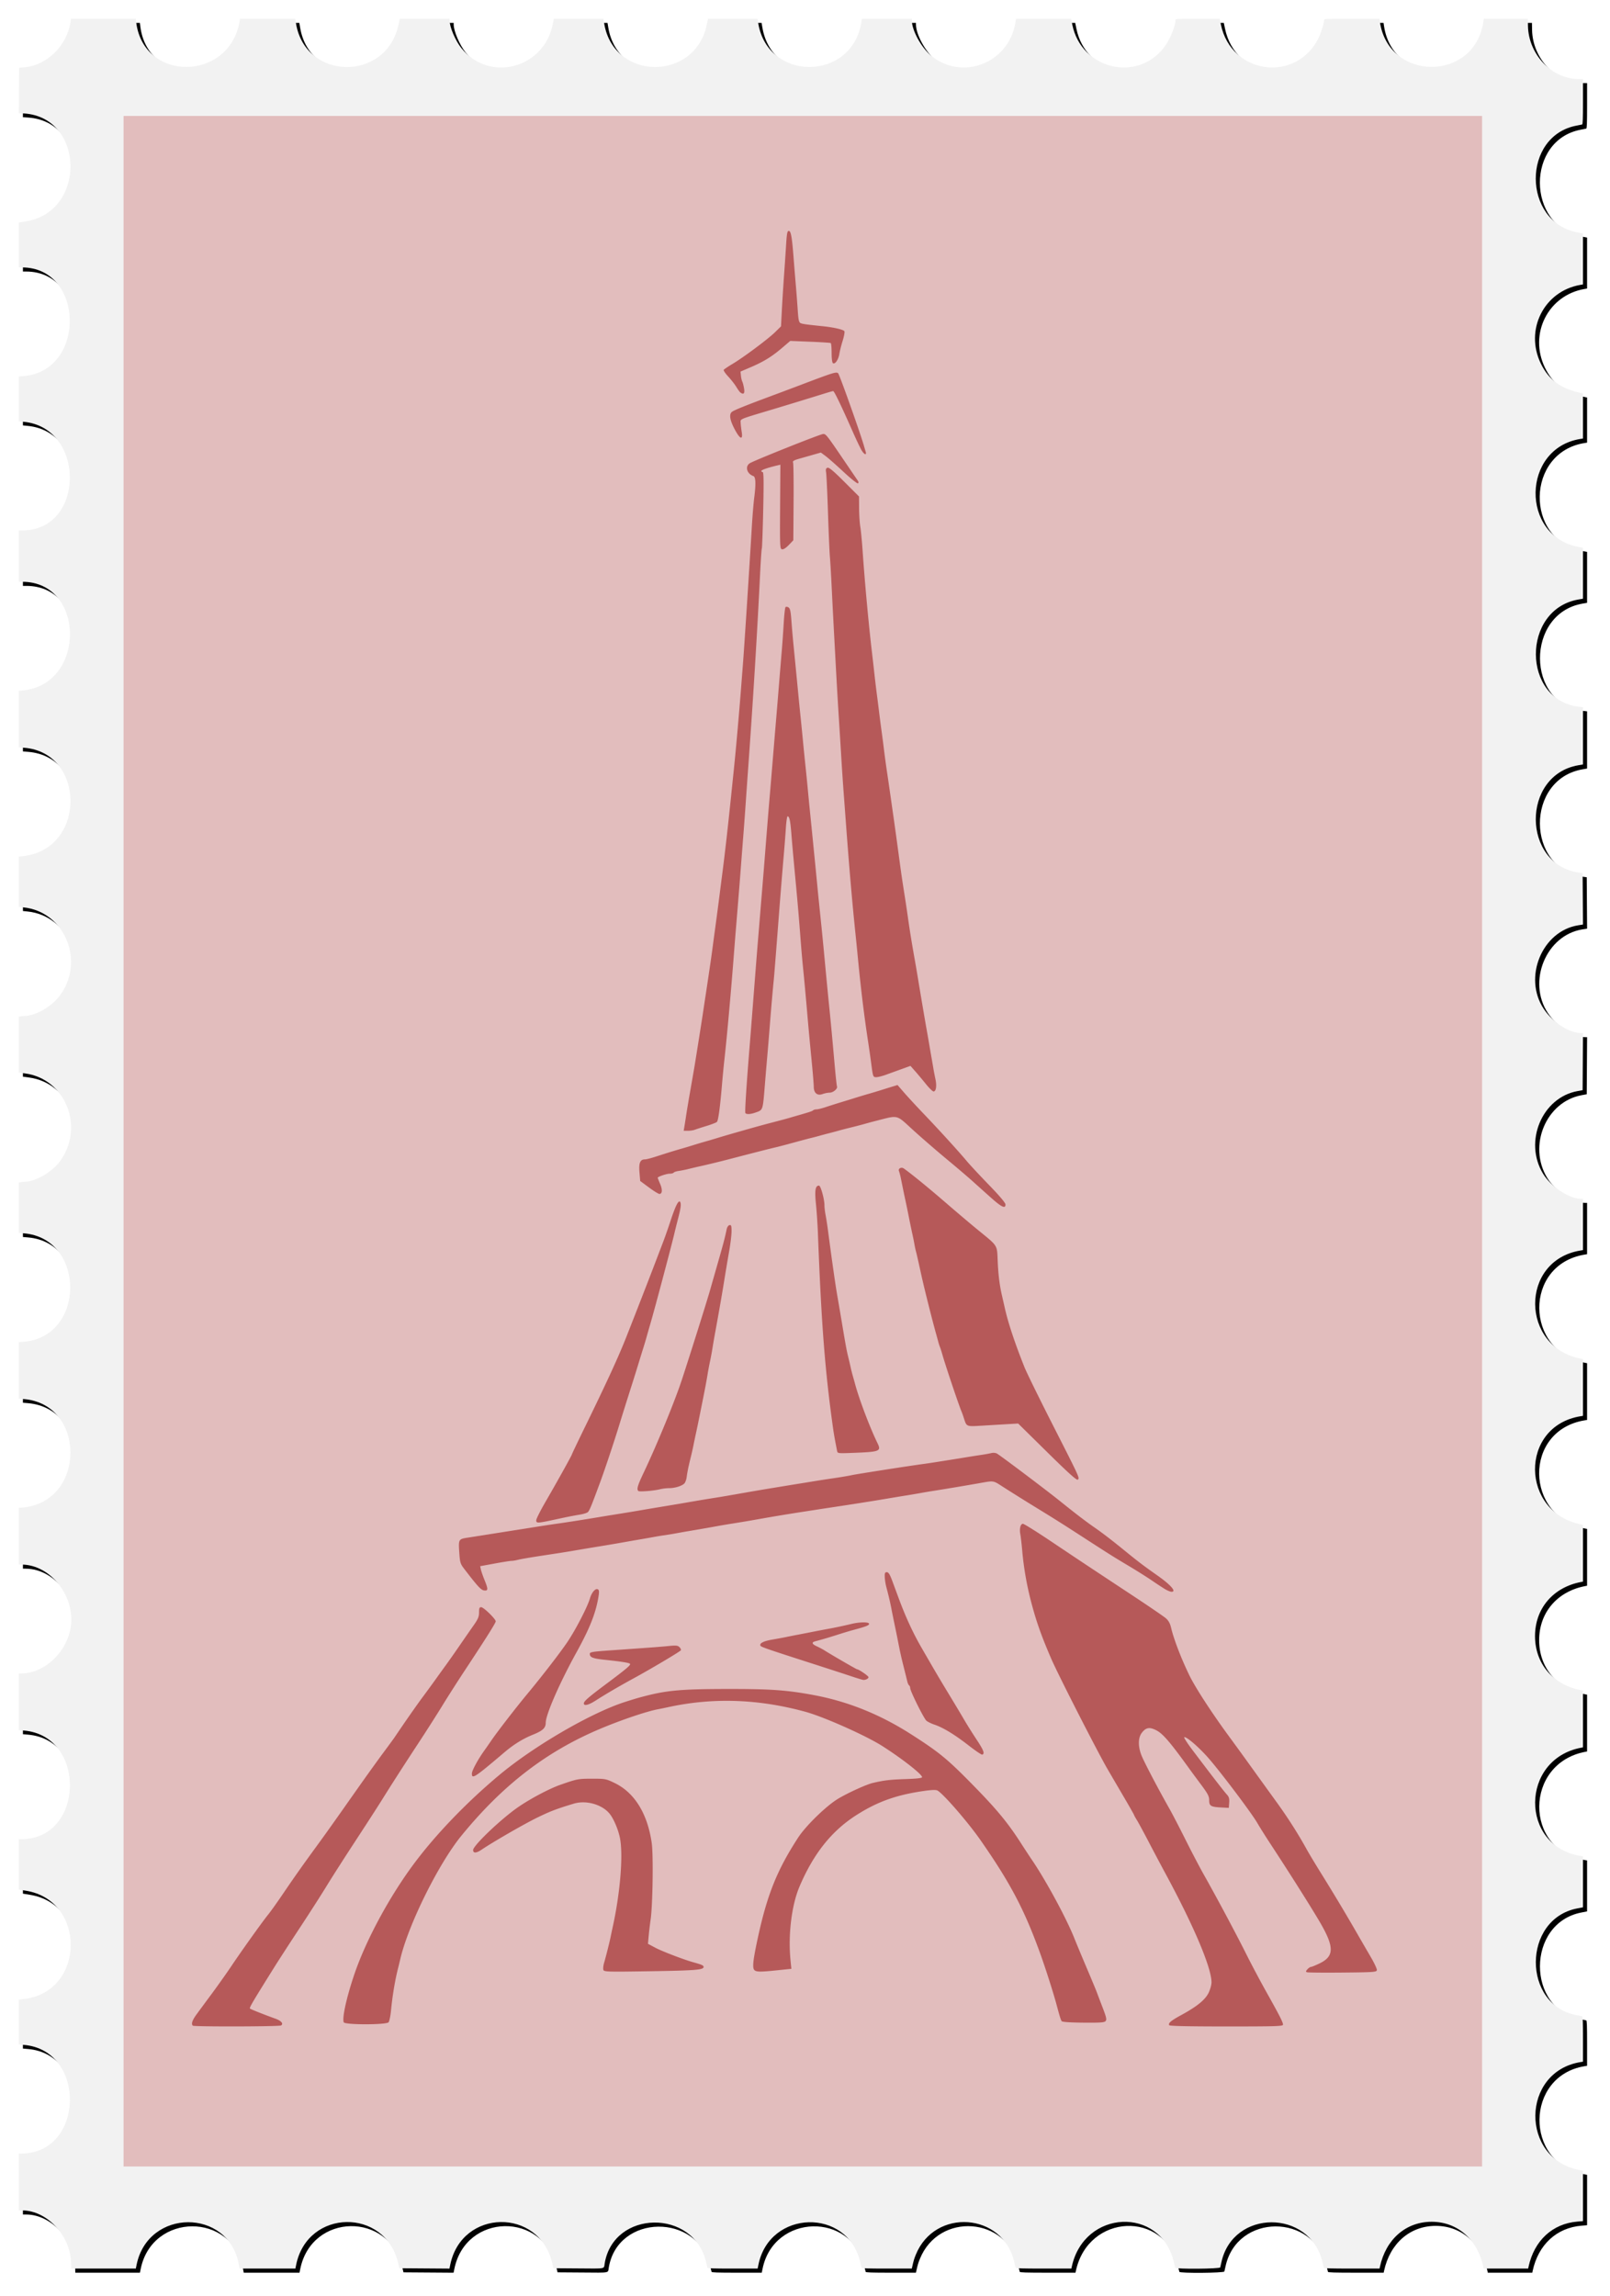
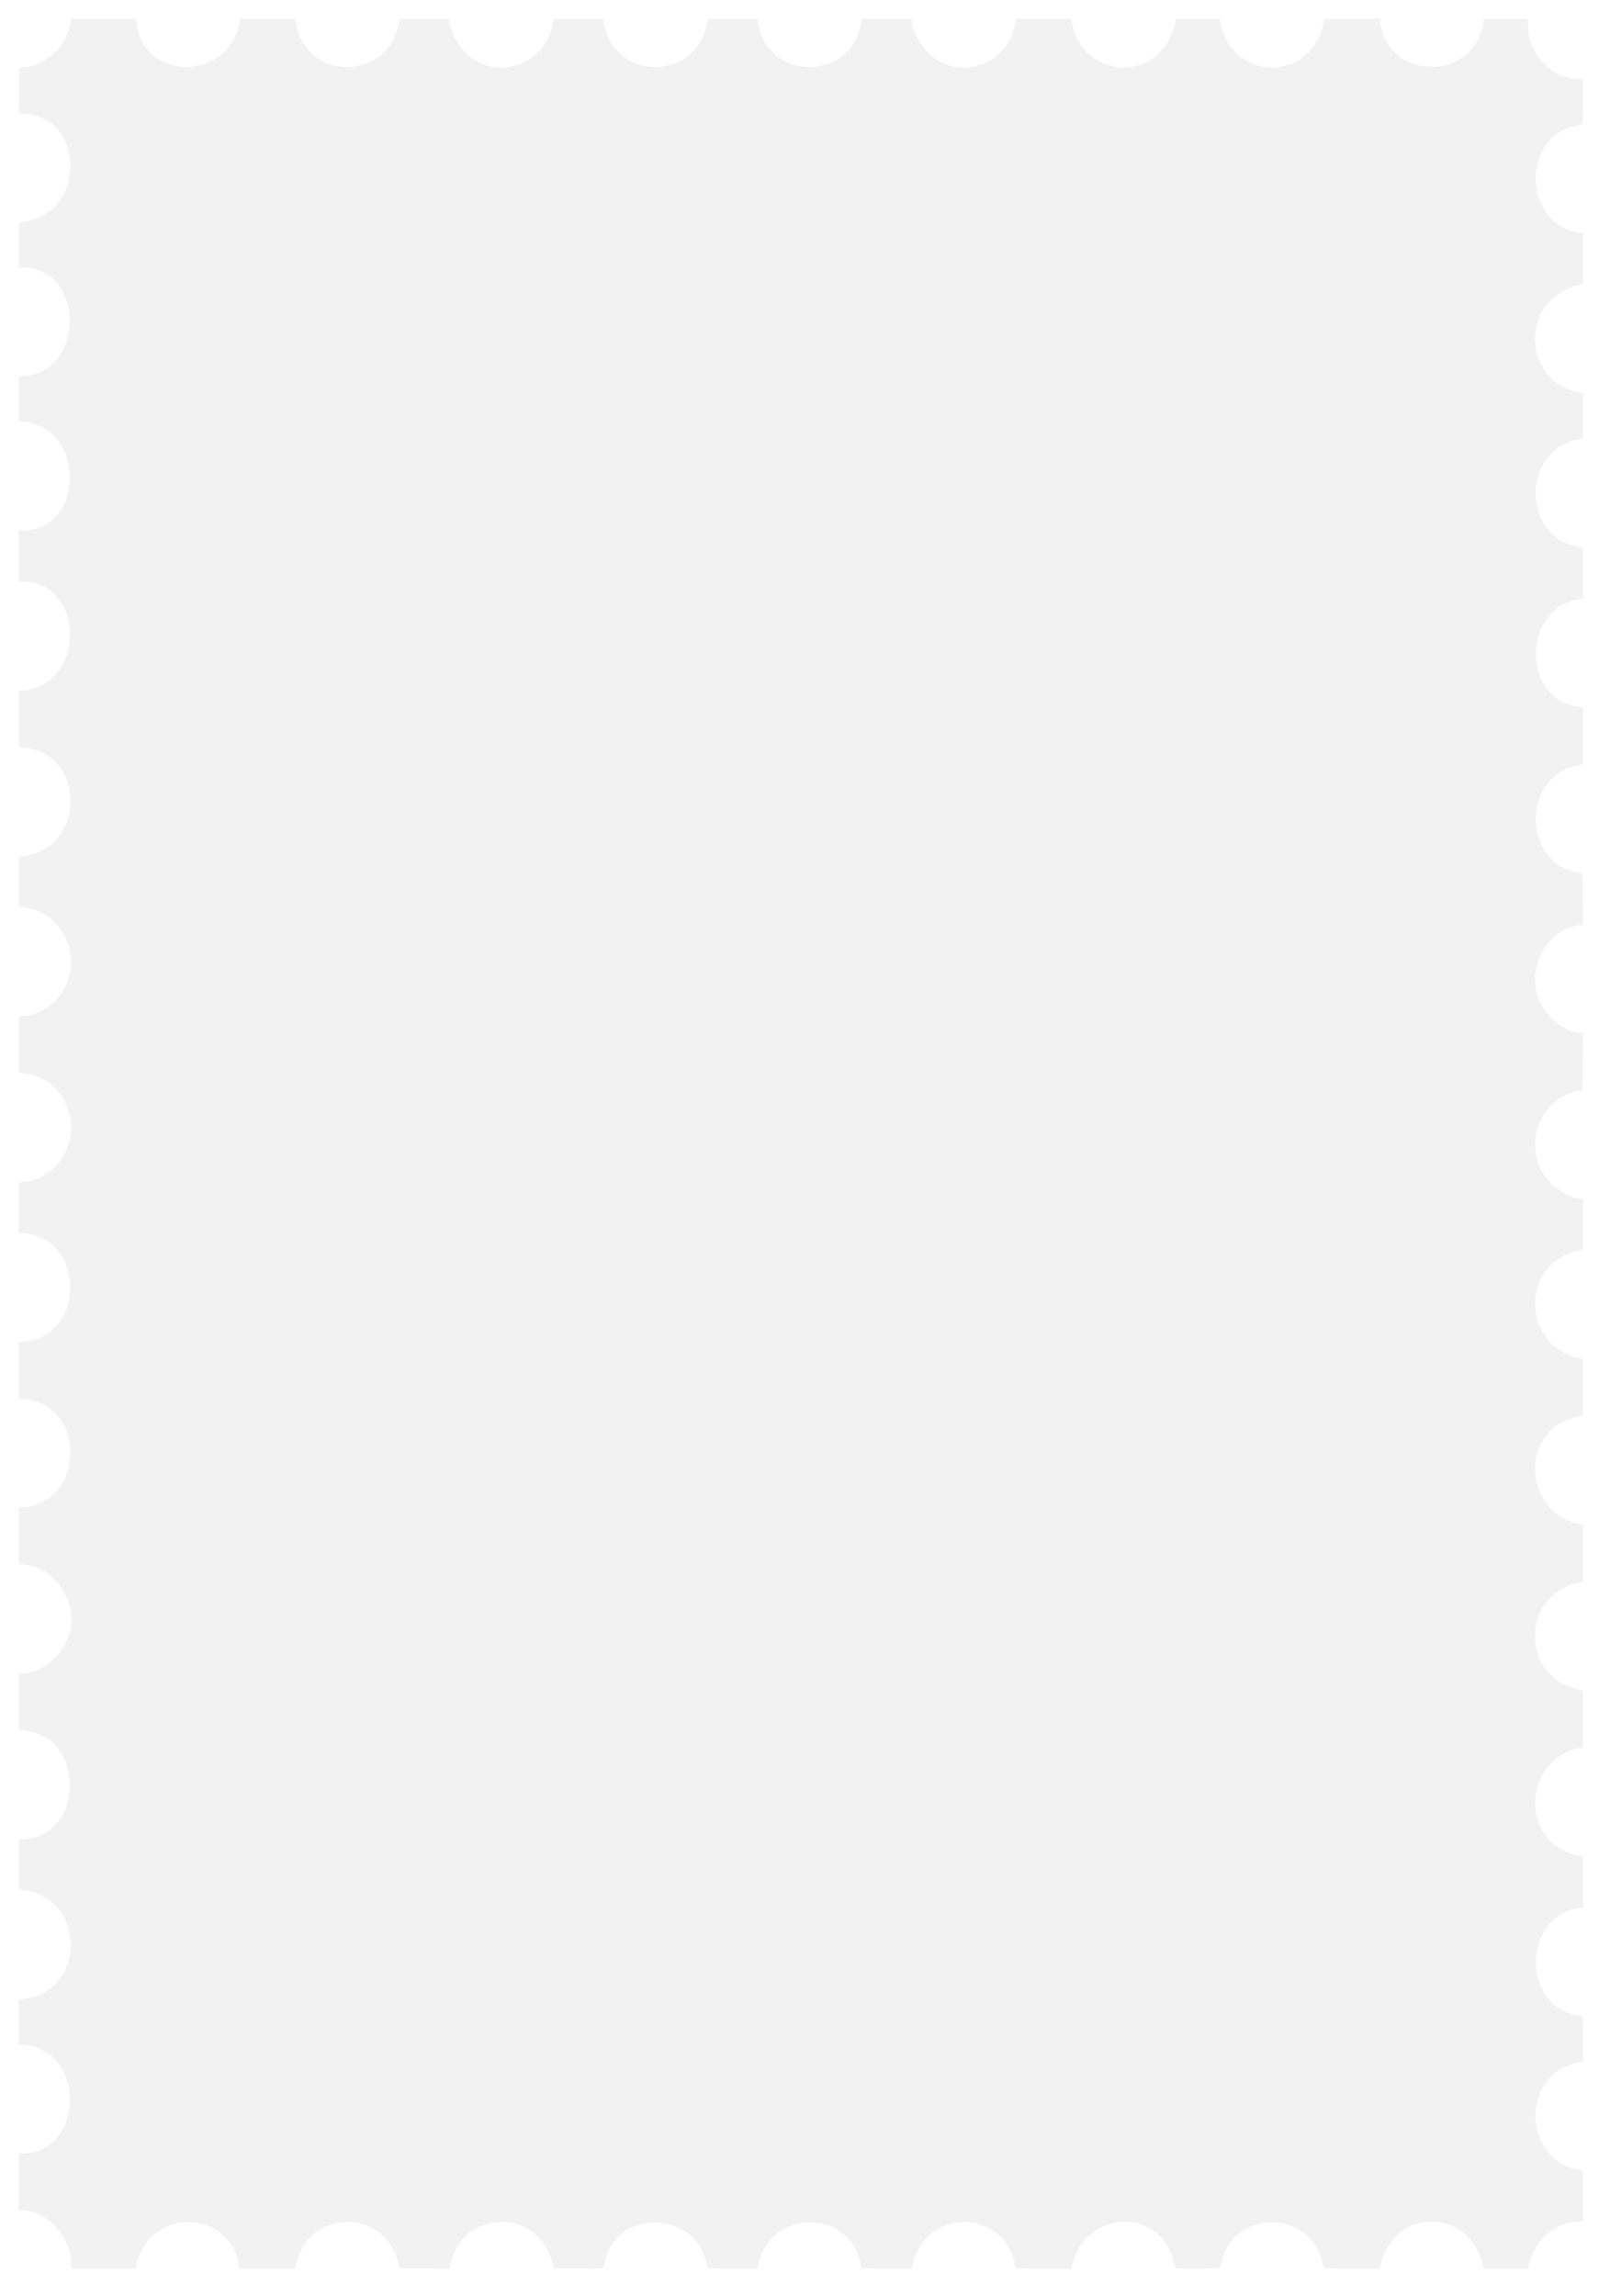
<svg xmlns="http://www.w3.org/2000/svg" height="3352" viewBox="0 0 2350.875 3352.047" width="2350.9">
  <defs>
    <filter id="a" height="1.02" width="1.029" y="-.01" x="-.015" color-interpolation-filters="sRGB">
      <feGaussianBlur stdDeviation="13.923" />
    </filter>
  </defs>
-   <path d="M109.72 3309.7c-.99-39.592-35.333-76.244-71.442-76.244h-4.84v-83h3.542c92.315 0 95.887-150.89 3.756-158.68l-7.298-.617v-65.346l8.83-1.176c88.424-11.773 89.724-143.65 1.558-157.99l-10.385-1.69v-73.5h3.543c92.358 0 95.93-150.88 3.756-158.68l-7.299-.616v-82.706h3.543c32.139 0 63.994-28.277 71.534-63.5 9.82-45.882-27.203-95.5-71.26-95.5h-3.816v-82.724l6.75-.684c91.163-9.234 91.652-150.57.548-158.27l-7.298-.617v-82.412l7.385-.624c90.231-7.627 90.222-150.71-.01-158.34l-7.375-.623v-73.456l3.125-.625c1.719-.344 4.337-.625 5.818-.625 15.126 0 39.423-14.074 50.863-29.463 36.837-49.55 8.74-120.77-50.767-128.69l-9.039-1.204v-81.406l2.25-.603c1.238-.332 3.796-.61 5.686-.617 16.181-.064 39.8-13.527 51.767-29.507 37.492-50.063 7.612-122.91-52.954-129.09l-6.75-.69v-73.363l8.831-1.176c89.495-11.916 88.546-150.57-1.08-157.85l-7.75-.63V1014.74l6.329-.649c92.073-9.433 90.764-158.63-1.395-158.63h-4.938v-75h5.34c91.384 0 92.718-150.07 1.41-158.65l-6.75-.635v-65.42l7.25-.616c91.281-7.767 88.716-158.68-2.697-158.68h-4.553v-65.58l10.298-1.634c88.404-14.08 86.174-151.5-2.557-157.6l-7.763-.534.263-33.106.264-33.106 7.5-.625c32.939-2.745 62.33-31.558 67.525-66.194l.701-4.68h94.542l.663 5.305c10.95 87.64 135.92 86.352 151.01-1.555l.644-3.75h80.52l1.225 7.25c14.002 82.909 130.79 84.897 149.36 2.542l2.208-9.792h72.598v2.34c0 9.678 8.594 29.835 17.328 40.644 40.863 50.564 120.38 29.68 133.36-35.025l1.597-7.96h72.326l1.224 7.25c14.148 83.778 133.05 84.48 149.82.885l1.631-8.135h72.308l1.222 7.126c14.55 84.85 135.48 84.23 150.28-.77l1.107-6.356h72.794v2.312c0 14.445 13.656 39.571 27.915 51.362 45.258 37.423 112.93 11.535 123.15-47.106l1.144-6.567h80.344l1.791 8.75c13.295 64.937 94.403 84.776 134.14 32.81 8.203-10.728 16.523-30.73 16.523-39.72 0-1.75 1.602-1.84 32.275-1.84h32.275l1.72 8.351c15.163 73.667 111.24 86.001 143.27 18.392 3.251-6.865 7.463-20.917 7.463-24.904 0-1.756 1.837-1.84 40.386-1.84h40.386l.702 4.681c13.122 87.501 137.93 87.501 151.05 0l.702-4.68h64.272l.177 10.25c.722 41.71 34.737 77.65 73.573 77.735l6.75.014v33.031c0 25.576-.282 33.11-1.25 33.373-.687.188-4.175.883-7.75 1.543-80.196 14.816-79.773 140.34.526 155.91l8.468 1.642v74.41l-3.75.644c-53.208 9.139-81.66 65.77-57.75 114.95 11.576 23.808 29.363 36.816 58.75 42.963l2.75.576v65.872l-3.75.595c-85.611 13.591-87.911 141.56-2.836 157.7l6.586 1.25v74.338l-6.603 1.149c-83.37 14.518-82.649 147.04.853 156.65l5.75.662v83.536l-6.75 1.172c-83.357 14.481-82.634 144.77.87 156.79l5.38.774.261 37.513.262 37.513-6.829 1.075c-52.942 8.337-80.993 76.343-50.392 122.17 13.163 19.714 37.111 35.198 54.439 35.198h2.781l-.26 41.694-.262 41.694-7.5 1.369c-51.829 9.456-78.704 73.815-50.328 120.53 11.652 19.182 38.186 36.718 55.558 36.718h2.77v74.91l-3.75.616c-88.653 14.565-87.852 141.13 1 157.99l2.75.522v82.872l-3.75.616c-89.183 14.652-87.988 140.61 1.5 158.07l2.25.439v82.924l-2.75.521c-40.865 7.753-67.25 38.754-67.25 79.016 0 40.3 26.347 71.257 67.25 79.016l2.75.522v82.924l-2.75.522c-88.9 16.865-89.702 143.42-1 157.99l3.75.616v74.41l-8.467 1.642c-80.17 15.548-80.594 141.31-.526 155.92 3.575.652 7.062 1.34 7.75 1.528.968.265 1.25 7.789 1.25 33.328v32.986l-3.75.616c-86.557 14.22-88.16 140.47-2 157.48l5.75 1.136v73.57l-8.25.685c-36.224 3.006-62.94 27.718-71.193 65.853l-.595 2.75h-64.924l-.596-2.75c-8.678-40.097-37.999-65.588-75.443-65.588-37.472 0-66.758 25.46-75.443 65.588l-.595 2.75h-40.512c-31.573 0-40.583-.276-40.832-1.25-.176-.688-1.07-4.4-1.987-8.25-18.498-77.675-130.95-77.294-147.63.5-.648 3.025-1.394 6.287-1.658 7.25-.622 2.265-65.151 2.756-65.728.5-.176-.688-1.07-4.4-1.987-8.25-19.507-81.91-130.98-76.863-149.07 6.75l-.595 2.75h-40.512c-31.547 0-40.594-.277-40.88-1.25-.202-.688-1.084-4.4-1.959-8.25-16.419-72.24-116.12-79.512-143.92-10.5-2.37 5.882-3.108 8.376-5.107 17.25l-.619 2.75h-36.512c-28.347 0-36.594-.28-36.88-1.25-.202-.688-1.094-4.4-1.982-8.25-18.36-79.578-132.17-76.705-148.56 3.75l-1.172 5.75h-36.46c-28.306 0-36.543-.28-36.828-1.25-.202-.688-1.091-4.375-1.976-8.194-18.104-78.1-134.98-76.566-148.1 1.944-1.394 8.343 2.75 7.555-38.214 7.262l-36.578-.262-1.815-7.693c-19.11-80.998-132.04-79.136-148.85 2.455l-1.187 5.762-36.576-.262-36.576-.262-1.815-7.693c-19.112-81.007-132.04-79.154-148.84 2.443l-1.184 5.75h-81.402l-1.234-6.504c-15.555-82-132.26-81.41-149.18.754l-1.184 5.75-47.179-.01-47.179-.01-.218-8.745z" filter="url(#a)" />
  <path d="M103.72 3303.7c-.99-39.592-35.333-76.244-71.442-76.244h-4.84v-83h3.542c92.315 0 95.886-150.89 3.756-158.68l-7.298-.617v-65.346l8.83-1.176c88.424-11.773 89.724-143.65 1.558-157.99l-10.385-1.69v-73.5h3.543c92.358 0 95.93-150.88 3.756-158.68l-7.299-.616v-82.706h3.543c32.139 0 63.994-28.277 71.534-63.5 9.82-45.882-27.203-95.5-71.26-95.5h-3.816v-82.724l6.75-.684c91.163-9.234 91.652-150.57.548-158.27l-7.298-.617v-82.412l7.385-.624c90.231-7.627 90.222-150.71-.01-158.34l-7.375-.623v-73.456l3.125-.625c1.719-.344 4.337-.625 5.818-.625 15.126 0 39.423-14.074 50.863-29.463 36.837-49.55 8.74-120.77-50.767-128.69l-9.039-1.204v-81.406l2.25-.603c1.238-.332 3.796-.61 5.686-.617 16.181-.064 39.8-13.527 51.767-29.507 37.492-50.063 7.612-122.91-52.954-129.09l-6.75-.69v-73.363l8.831-1.176c89.495-11.916 88.546-150.57-1.08-157.85l-7.75-.63V1008.74l6.329-.649c92.073-9.433 90.764-158.63-1.395-158.63h-4.938v-75h5.34c91.384 0 92.718-150.07 1.41-158.65l-6.75-.635v-65.42l7.25-.616c91.281-7.767 88.716-158.68-2.697-158.68h-4.553v-65.58l10.298-1.634c88.404-14.08 86.174-151.5-2.557-157.6l-7.763-.534.263-33.106.264-33.106 7.5-.625c32.939-2.745 62.33-31.558 67.525-66.194l.701-4.68h94.542l.663 5.305c10.95 87.64 135.92 86.352 151.01-1.555l.644-3.75h80.52l1.225 7.25c14.002 82.909 130.79 84.897 149.36 2.543l2.208-9.793h72.598v2.34c0 9.678 8.594 29.835 17.328 40.644 40.863 50.564 120.38 29.68 133.36-35.025l1.597-7.96h72.326l1.224 7.25c14.148 83.779 133.05 84.48 149.82.885l1.631-8.134h72.308l1.222 7.125c14.55 84.85 135.48 84.23 150.28-.77l1.107-6.356h72.794v2.312c0 14.445 13.656 39.571 27.915 51.362 45.258 37.423 112.93 11.535 123.15-47.106l1.144-6.567h80.344l1.791 8.75c13.295 64.937 94.403 84.776 134.14 32.81 8.203-10.728 16.523-30.73 16.523-39.72 0-1.75 1.602-1.84 32.275-1.84h32.275l1.72 8.351c15.163 73.667 111.24 86.001 143.27 18.392 3.251-6.865 7.463-20.917 7.463-24.904 0-1.756 1.837-1.84 40.386-1.84h40.386l.702 4.681c13.122 87.501 137.93 87.501 151.05 0l.702-4.68h64.272l.177 10.25c.722 41.71 34.737 77.65 73.573 77.735l6.75.014v33.031c0 25.576-.282 33.11-1.25 33.373-.687.188-4.175.883-7.75 1.543-80.196 14.816-79.773 140.34.526 155.91l8.468 1.642v74.41l-3.75.644c-53.208 9.139-81.66 65.77-57.75 114.95 11.576 23.808 29.363 36.816 58.75 42.963l2.75.576v65.872l-3.75.595c-85.611 13.591-87.911 141.56-2.836 157.7l6.586 1.25v74.338l-6.603 1.149c-83.37 14.518-82.649 147.04.853 156.65l5.75.662v83.536l-6.75 1.172c-83.357 14.481-82.634 144.77.87 156.79l5.38.774.261 37.513.262 37.513-6.829 1.075c-52.942 8.337-80.993 76.343-50.392 122.17 13.163 19.714 37.111 35.198 54.439 35.198h2.781l-.26 41.694-.262 41.694-7.5 1.369c-51.829 9.456-78.704 73.815-50.328 120.53 11.652 19.182 38.186 36.718 55.558 36.718h2.77v74.91l-3.75.616c-88.653 14.565-87.852 141.13 1 157.99l2.75.522v82.872l-3.75.616c-89.183 14.652-87.988 140.61 1.5 158.07l2.25.439v82.924l-2.75.521c-40.865 7.753-67.25 38.754-67.25 79.016 0 40.3 26.347 71.257 67.25 79.016l2.75.522v82.924l-2.75.522c-88.9 16.865-89.702 143.42-1 157.99l3.75.616v74.41l-8.467 1.642c-80.17 15.548-80.594 141.31-.526 155.92 3.575.652 7.062 1.34 7.75 1.528.968.265 1.25 7.789 1.25 33.328v32.986l-3.75.616c-86.557 14.22-88.16 140.47-2 157.48l5.75 1.136v73.57l-8.25.685c-36.224 3.006-62.94 27.718-71.193 65.853l-.595 2.75h-64.924l-.596-2.75c-8.678-40.097-37.999-65.588-75.443-65.588-37.472 0-66.758 25.46-75.443 65.588l-.595 2.75h-40.512c-31.573 0-40.583-.276-40.832-1.25-.176-.688-1.07-4.4-1.987-8.25-18.498-77.675-130.95-77.294-147.63.5-.648 3.025-1.394 6.287-1.658 7.25-.622 2.265-65.151 2.756-65.728.5-.176-.688-1.07-4.4-1.987-8.25-19.507-81.91-130.98-76.863-149.07 6.75l-.595 2.75h-40.512c-31.547 0-40.594-.277-40.88-1.25-.202-.688-1.084-4.4-1.959-8.25-16.419-72.24-116.12-79.512-143.92-10.5-2.37 5.882-3.108 8.376-5.107 17.25l-.619 2.75h-36.512c-28.347 0-36.594-.28-36.88-1.25-.202-.688-1.094-4.4-1.982-8.25-18.36-79.578-132.17-76.705-148.56 3.75l-1.172 5.75h-36.46c-28.306 0-36.543-.28-36.828-1.25-.202-.688-1.091-4.375-1.976-8.194-18.104-78.1-134.98-76.566-148.1 1.944-1.394 8.343 2.75 7.555-38.214 7.262l-36.578-.262-1.815-7.693c-19.11-80.998-132.04-79.136-148.85 2.455l-1.187 5.762-36.576-.262-36.576-.262-1.815-7.693c-19.112-81.007-132.04-79.154-148.84 2.443l-1.184 5.75h-81.402l-1.234-6.504c-15.555-82-132.26-81.41-149.18.754l-1.184 5.75-47.179-.01-47.179-.01-.218-8.745z" fill="#f2f2f2" />
-   <path fill="#e2bdbd" d="M180.4 169.3h1983.7v2994H180.4z" />
-   <path fill="#b65959" d="M281.49 2957.7c-2.562-2.562-.839-7.8 5.362-16.3 3.587-4.916 13.695-18.622 22.463-30.457 8.768-11.836 21.608-29.962 28.533-40.28 15.687-23.372 45.342-64.869 53.8-75.284 3.496-4.304 12.993-17.609 21.104-29.567 16.57-24.424 28.101-40.771 48.463-68.696 15.478-21.228 23.606-32.656 59.376-83.48 13.464-19.13 30.88-43.393 38.7-53.913 7.82-10.522 15.362-20.827 16.761-22.899 15.848-23.489 32.837-47.812 41.883-59.957 6.103-8.194 14.617-19.857 18.922-25.918 4.305-6.06 10.565-14.743 13.913-19.295 3.348-4.552 12.181-17.12 19.63-27.93 7.447-10.81 17.034-24.634 21.303-30.72 6.331-9.023 7.764-12.473 7.764-18.696 0-6.164.596-7.631 3.102-7.631 3.57 0 21.245 17.21 21.245 20.686 0 2.335-13.457 23.69-46.148 73.228-9.783 14.826-24.018 37.132-31.633 49.567-7.614 12.435-22.382 35.624-32.817 51.53-23.747 36.202-41.3 63.498-55.162 85.776-5.921 9.517-23.68 37.026-39.464 61.13-15.783 24.103-34.566 53.475-41.74 65.268-7.174 11.795-24.782 39.275-39.132 61.068-14.348 21.794-30.852 47.246-36.674 56.56-32.704 52.318-37.312 60.152-36.034 61.267 1.33 1.158 19.566 8.402 37.38 14.847 8.415 3.044 11.9 7.31 7.996 9.787-2.66 1.688-127.23 1.988-128.9.31zm1425.8-.656c-1.848-2.99 2.385-6.55 17.744-14.923 23.068-12.574 35.136-22.465 39.905-32.71 2.257-4.848 4.097-11.552 4.09-14.9-.043-21.49-25.774-82.287-67.347-159.13-6.21-11.478-17.203-32.218-24.43-46.088-7.227-13.87-14.958-28.136-17.18-31.706-2.223-3.568-4.042-6.858-4.042-7.31 0-.454-6.785-12.405-15.079-26.559a21083.659 21083.659 0 01-23.684-40.515c-14.728-25.298-72.082-137.7-82.231-161.16-13.945-32.23-21.284-52.754-28.5-79.712-6.998-26.14-11.631-52.193-13.917-78.263-.839-9.565-2.075-20.284-2.749-23.82-1.567-8.23.202-15.312 3.824-15.312 1.55 0 20.028 11.544 41.065 25.652 41.645 27.932 51.565 34.52 117.71 78.178 24.346 16.07 46.773 31.383 49.836 34.034 3.968 3.432 6.186 7.435 7.71 13.913 3.938 16.754 14.411 44.07 26.49 69.097 8.62 17.857 32.592 54.792 58.132 89.566 11.674 15.894 22.387 30.684 42.838 59.132a18120.1 18120.1 0 0025.762 35.654c17.246 23.818 31.92 46.802 44.966 70.436 3.168 5.74 12.58 21.391 20.913 34.783 17.904 28.77 36.885 60.451 52.1 86.958a5228.174 5228.174 0 0020.418 35.221c5.192 8.85 9.176 17.46 8.855 19.13-.538 2.796-4.563 3.077-50.105 3.503-27.237.254-50.615.041-51.954-.471-1.98-.76-1.853-1.576.682-4.376 1.713-1.893 4.029-3.442 5.146-3.442s6.878-2.348 12.802-5.218c20.798-10.074 21.263-23.228 2.018-57.026-10.902-19.146-45.322-73.716-75.14-119.13-6.413-9.769-14.59-22.81-18.17-28.98-8.535-14.71-53.936-74.94-71.57-94.943-13.965-15.844-31.812-31.203-34.964-30.094-.937.33 4.318 8.577 11.679 18.327 28.454 37.69 46.237 60.718 50.272 65.094 3.367 3.653 4.094 6.073 3.657 12.174l-.546 7.615-11.297-.602c-15.055-.803-17.399-2.242-17.399-10.68 0-5.71-1.946-9.42-12.055-22.982-6.63-8.895-14.261-19.232-16.957-22.972-27.767-38.527-38.467-51.008-47.951-55.93-10.045-5.214-15.367-4.334-21.369 3.534-5.374 7.045-5.709 18.813-.91 31.941 3.124 8.548 23.454 47.455 41.243 78.93 4.17 7.377 14.73 27.725 23.467 45.217 8.738 17.493 20.75 40.413 26.691 50.936 18.69 33.1 46.897 85.882 61.436 114.97 7.7 15.406 21.067 40.612 29.702 56.013 19.36 34.53 24.53 44.667 24.53 48.096 0 2.359-9.532 2.667-82.508 2.667-55.438 0-82.875-.596-83.63-1.816zm-1205.4-4.264c-2.498-6.512 4.036-36.173 15.327-69.574 16.695-49.386 50.609-112.52 86.416-160.87 31.971-43.172 77.588-90.672 125.46-130.63 51.229-42.768 134.98-91.35 184.35-106.93 15.865-5.007 18.488-5.771 29.567-8.611 31.824-8.159 53.787-10 120-10.059 62.723-.056 86.042 1.606 125.22 8.922 49.94 9.327 96.742 28.164 142.1 57.197 41.044 26.268 52.862 35.948 89.611 73.407 35.555 36.242 51.214 55.158 70.693 85.402 5.853 9.087 13.045 20.044 15.983 24.348 20.449 29.965 50.561 85.583 62.146 114.78 2.846 7.174 10.996 26.74 18.11 43.48 7.114 16.74 13.784 32.784 14.822 35.654 1.038 2.87 4.815 12.818 8.393 22.11 5.35 13.888 6.117 17.36 4.318 19.526-1.817 2.19-7.313 2.592-32.477 2.375-19.332-.167-30.793-.94-31.68-2.135-1.255-1.692-3.035-7.382-7.117-22.745-4.78-17.994-16.566-54.89-24.72-77.393-22.94-63.307-43.409-102.08-86.659-164.15-18.36-26.354-54.527-68.023-62.949-72.533-2.334-1.249-8.839-.96-21.948.978-38.994 5.762-66.608 15.813-96.892 35.264-35.91 23.066-62.126 56.08-82.515 103.92-11.59 27.196-16.874 70.58-13.14 107.92l1.226 12.27-19.937 2.078c-26.001 2.71-31.715 2.621-34.334-.534-2.85-3.434-1.636-14.51 4.96-45.216 13.77-64.118 28.224-100.25 59.13-147.83 11.412-17.57 41.533-46.814 58.761-57.048 14.493-8.61 41.004-20.66 50.197-22.814 16.708-3.914 25.048-4.91 47.392-5.655 17.46-.582 24.751-1.431 24.675-2.872-.23-4.341-29.003-26.838-57.98-45.34-23.98-15.308-85.328-42.64-112.35-50.052-68.72-18.852-135.32-21.063-200.87-6.67-4.783 1.05-11.044 2.332-13.914 2.848-16.359 2.945-54.28 15.754-85.062 28.732-78.734 33.195-142.13 82.057-202.56 156.11-33.424 40.963-77.623 130.24-89.197 180.16a822.485 822.485 0 01-3.381 13.913c-4.236 16.66-8.1 39.844-10.072 60.417-.801 8.36-2.438 16.381-3.638 17.826-3.225 3.887-63.983 3.911-65.472.027zm379.17-76.43c-.626-1.633-.186-6.236.98-10.23 2.926-10.034 8.028-30.385 9.668-38.568.575-2.87 1.822-8.74 2.771-13.044 10.682-48.446 15.318-101.04 11.268-127.83-1.973-13.048-9.524-31.34-16.116-39.041-11.292-13.192-34.152-19.436-51.724-14.13-25.265 7.631-34.205 11.039-53.193 20.275-19.069 9.275-64.094 35.225-81.684 47.075-7.634 5.143-12.205 5.306-12.205.433 0-6.684 42.261-46.771 66.958-63.515 17.87-12.115 44.58-26.187 60.002-31.611 24.762-8.71 26.548-9.055 46.9-9.055 19.006 0 20.144.216 32.588 6.201 29.2 14.045 48.14 44.602 54.364 87.713 2.474 17.132 1.447 90.336-1.56 111.31-1.029 7.175-2.337 18.175-2.908 24.447l-1.038 11.402 10.81 5.762c9.649 5.143 40.888 17.137 54.763 21.026 13.57 3.804 15.653 4.739 15.653 7.026 0 4.267-11.948 5.211-79.534 6.281-60.82.963-65.702.822-66.758-1.928zm-192.05-286.7c0-4.267 8.517-20.11 17.814-33.134 2.732-3.829 7.644-10.873 10.916-15.656 8.376-12.244 35.807-47.754 51.272-66.37 21.762-26.198 47.21-59.078 58.772-75.935 11.976-17.463 29.743-51.618 33.54-64.483 2.737-9.269 8.268-15.544 11.785-13.371 1.814 1.12 1.939 3.597.587 11.659-3.927 23.415-12.737 45.519-32.155 80.67-24.525 44.399-44.704 90.649-44.704 102.45 0 7.54-4.362 11.598-18.668 17.365-14.58 5.877-27.981 14.158-41.532 25.662-43.766 37.158-47.628 39.683-47.628 31.14zm725.48-40.998c-20.412-15.89-37.191-26.124-49.8-30.377-4.783-1.614-10.182-4.247-11.998-5.851-3.836-3.39-23.636-43.243-23.647-47.598 0-1.617-.697-3.367-1.54-3.887-.842-.521-2.05-3.11-2.686-5.755-1.17-4.867-3.195-13.006-6.391-25.678-2.25-8.922-4.745-20.314-6.853-31.305a1287.876 1287.876 0 00-3.488-17.392c-2.949-14.098-4.917-23.788-6.712-33.043-1.703-8.786-4.013-18.58-7.384-31.305-1.013-3.827-1.955-10.087-2.094-13.913-.208-5.744.32-6.957 3.025-6.957 2.509 0 4.478 3.26 8.406 13.913a24713.04 24713.04 0 008.668 23.478c10.26 27.726 20.89 50.85 33.181 72.175 19.542 33.906 27.396 47.249 40.95 69.566 8.132 13.392 17.965 29.826 21.851 36.523 3.885 6.696 11.98 19.608 17.99 28.697 10.402 15.731 12.26 20.709 8.229 22.05-.99.33-9.858-5.673-19.707-13.34zm-561.99-61.43c0-3.257 6.406-8.826 33.043-28.728 29.602-22.117 35.961-27.522 34.312-29.172-1.524-1.525-12.446-3.25-36.72-5.802-17.67-1.856-21.94-3.555-21.94-8.726 0-2.623 3.79-3.241 31.739-5.177 53.592-3.71 71.249-5.034 84.007-6.295 10.314-1.02 12.739-.74 15.233 1.755 1.632 1.631 2.531 3.671 2 4.533-1.202 1.943-44.056 27.409-68.63 40.784-20.54 11.178-41.268 23.298-56.005 32.75-10.137 6.5-17.04 8.152-17.04 4.076zm391.32-39.4c-8.13-2.726-33.566-11.002-56.523-18.391-70.726-22.762-76.386-24.73-77.082-26.82-1.157-3.47 5.086-6.506 17.845-8.676 6.753-1.15 15.409-2.748 19.236-3.554 3.826-.806 11.261-2.285 16.522-3.287a2565.987 2565.987 0 0014.783-2.857c13.331-2.646 23.313-4.563 31.305-6.014 9.343-1.696 21.365-4.257 33.913-7.224 12.113-2.864 25.218-2.846 25.218.033 0 2.225-4.88 4.085-24.348 9.281-3.826 1.021-13.609 3.982-21.74 6.58-13.321 4.257-20.69 6.43-32.609 9.622-5.694 1.525-4.81 4.051 2.609 7.45 3.587 1.642 8.478 4.24 10.87 5.771 9.037 5.788 46.632 27.593 47.572 27.593 2.56 0 16.777 9.78 16.777 11.54 0 2.07-3.979 4.188-7.534 4.011-1.117-.056-8.684-2.332-16.815-5.06zm457.4-127.45c-3.348-1.995-11.957-7.642-19.13-12.548-7.174-4.907-22.044-14.29-33.043-20.851-23.428-13.974-27.84-16.746-66.958-42.068-29.956-19.39-41.013-26.376-66.088-41.751-19.992-12.26-34.036-21.037-50.717-31.695-16.033-10.246-12.721-9.778-37.982-5.368-23.643 4.128-48.233 8.237-62.61 10.462-5.74.888-14.739 2.406-20 3.372-5.261.966-14.652 2.558-20.87 3.538-6.218.98-20.304 3.31-31.305 5.175-18.092 3.07-51.559 8.337-79.131 12.456-5.74.857-15.326 2.318-21.304 3.246l-21.74 3.375c-22.486 3.49-41.621 6.674-63.044 10.487a2052.531 2052.531 0 01-40.436 6.785c-5.5.861-15.087 2.5-21.304 3.639-10.828 1.985-19.024 3.413-40 6.968-5.26.891-13.87 2.41-19.13 3.372-5.261.964-12.696 2.181-16.522 2.706-3.826.525-10.87 1.684-15.652 2.576-4.783.892-13.783 2.475-20 3.52a1869.843 1869.843 0 00-20 3.478c-9.705 1.763-26.413 4.607-40.87 6.957-9.994 1.624-24.363 4.033-41.306 6.924-5.5.938-23.304 3.712-39.566 6.164-16.261 2.451-32.396 5.205-35.855 6.12-3.459.914-7.763 1.639-9.565 1.611-1.803-.029-12.886 1.717-24.632 3.878l-21.354 3.93 1.077 4.905c.592 2.697 2.963 9.545 5.268 15.218 5.507 13.554 5.434 15.978-.461 15.28-4.58-.542-9.101-5.394-28.342-30.416-6.609-8.594-6.969-9.723-8.06-25.25-1.308-18.6-.898-19.356 11.488-21.274 4.304-.666 19.957-3.135 34.783-5.485 14.826-2.35 31.652-5.004 37.392-5.897 5.739-.893 18.26-2.875 27.826-4.406 9.565-1.53 22.87-3.559 29.567-4.508 18.47-2.617 40.08-6.006 66.088-10.367 5.739-.962 15.13-2.485 20.87-3.385a2706.972 2706.972 0 0040.87-6.759c5.26-.912 15.044-2.562 21.74-3.665 21.636-3.565 32.846-5.447 42.61-7.153 14.209-2.483 28.328-4.838 39.566-6.599 9.432-1.478 18.572-3.039 43.044-7.351a3265.368 3265.368 0 0140-6.794c5.739-.938 14.74-2.42 20-3.293 5.26-.873 14.652-2.399 20.87-3.39 6.217-.99 16.39-2.644 22.61-3.674 6.217-1.03 19.13-3.015 28.697-4.41 9.565-1.394 20.913-3.328 25.218-4.296 6.757-1.52 85.26-13.74 105.22-16.379 3.826-.506 11.652-1.673 17.392-2.593 5.739-.92 15.913-2.533 22.61-3.585 6.695-1.052 16.87-2.693 22.61-3.647 5.739-.954 15.13-2.43 20.87-3.28 5.739-.851 12.5-2.076 15.023-2.723 2.523-.647 6.137-.347 8.03.666 4.756 2.545 72.405 53.512 92.601 69.767 22.26 17.914 37.054 29.23 49.566 37.911 12.778 8.866 26.23 19.222 47.606 36.653 16.674 13.596 26.314 20.88 44.404 33.55 19.95 13.973 28.866 24.337 20.601 23.946-1.674-.079-5.782-1.777-9.13-3.772zm-918.26-100.6c0-1.943 5.997-13.877 13.327-26.522 16.751-28.895 38.848-68.606 38.848-69.815 0-.504 8.319-17.957 18.486-38.785 32.689-66.964 49.387-103.3 60.97-132.65 14.16-35.89 33.605-85.877 42.285-108.7a10293.65 10293.65 0 0111.223-29.374c2.535-6.591 7.343-20.287 10.683-30.435 6.93-21.057 11.158-30.05 13.713-29.168.975.336 1.644 2.884 1.487 5.663-.26 4.613-1.18 8.874-5.786 26.792-.86 3.348-2.687 10.783-4.06 16.522-4.726 19.774-28.506 109.13-34.248 128.7-1.965 6.696-4.432 15.304-5.482 19.13-1.05 3.826-3.261 11.261-4.913 16.522a3418.733 3418.733 0 00-6.98 22.61 3067.84 3067.84 0 01-8.667 27.827c-10.05 31.659-15.288 48.339-19.115 60.87-7.64 25.016-21.067 65.357-28.073 84.35-13.464 36.49-16.015 42.664-18.47 44.701-1.355 1.126-6.51 2.706-11.455 3.512-9.185 1.497-17.92 3.215-33.338 6.557-28.79 6.24-30.435 6.333-30.435 1.698zm149.06-42.774c-2.563-2.564-.97-8.158 7.243-25.435 19.894-41.851 46.094-105.56 56.614-137.67 12.814-39.111 36.525-114.51 41.069-130.59.81-2.87 3.155-11.087 5.209-18.261 2.054-7.174 4.403-15.392 5.22-18.261.815-2.87 2.266-7.957 3.222-11.305 5.827-20.395 8.22-29.665 10.319-39.981.76-3.731 2.397-6.292 4.252-6.65 2.565-.494 3.017.839 3.017 8.902 0 5.215-1.574 18.382-3.499 29.259-1.924 10.877-5.067 29.559-6.984 41.515-3.372 21.026-7.783 46.374-13.223 75.993-1.44 7.839-3.336 18.796-4.213 24.348-.876 5.552-2.45 14.008-3.495 18.79-1.046 4.782-2.597 13-3.447 18.26-1.5 9.278-3.39 19.39-6.99 37.393l-3.479 17.392c-2.875 14.376-4.843 23.879-6.845 33.043a1056.548 1056.548 0 00-3.449 16.522c-.853 4.304-2.425 11.348-3.494 15.652-3.691 14.867-5.487 23.506-6.393 30.75-.5 3.999-2.203 8.388-3.786 9.754-4.228 3.646-13.706 6.451-21.833 6.462-3.923 0-9.871.718-13.22 1.583-8.752 2.261-30.365 3.984-31.814 2.536zm597.14-56.638l-42.45-41.835-17.518 1.026c-9.635.564-26.142 1.545-36.683 2.18-21.343 1.286-21.117 1.383-24.936-10.604-1.22-3.826-2.892-8.522-3.717-10.435-3.686-8.544-23.493-67.483-27.762-82.61-1.215-4.304-2.837-9.391-3.605-11.305-.768-1.913-1.905-5.435-2.528-7.826a620.438 620.438 0 00-2.6-9.565c-6.436-22.868-18.351-70.402-22.671-90.436-2.888-13.392-5.988-27.088-6.889-30.435-.901-3.348-2.027-8.435-2.502-11.304-.475-2.87-1.717-9.131-2.76-13.913-2.148-9.847-4.314-20.345-6.819-33.043-.943-4.783-2.57-12.61-3.614-17.392a1292.916 1292.916 0 01-3.478-16.522c-.869-4.305-2.293-11.348-3.165-15.652-.872-4.305-2.163-9.19-2.87-10.855-1.517-3.582 3.472-6.257 7.03-3.77 10.497 7.34 36.098 28.209 60.467 49.29 16.108 13.935 38.022 32.472 48.696 41.195 28.749 23.49 26.986 20.659 28.044 45.075.84 19.445 2.768 35.07 6.106 49.504.774 3.348 2.732 11.956 4.351 19.13 4.897 21.697 14.583 50.794 28.658 86.088 3.052 7.652 21.516 45.309 41.029 83.682 40.1 78.85 39.698 77.968 36.75 80.413-1.543 1.28-13.552-9.52-44.563-40.08zm-306.89-1.947c-.398-2.093-1.558-8.11-2.577-13.372-1.019-5.26-2.296-12.696-2.838-16.522-12.11-85.552-17.402-152.95-22.527-286.97-.512-13.392-1.819-33-2.904-43.574-2.043-19.898-.895-26.862 4.426-26.862 2.544 0 8.012 19.807 8.004 29 0 3.035.735 9.296 1.638 13.912.904 4.617 2.465 14.655 3.47 22.308 5.45 41.506 10.915 79.977 13.217 93.045 1.433 8.131 4.632 26.914 7.11 41.74 5.712 34.175 6.938 40.801 9.33 50.437a631.14 631.14 0 013.456 14.783c.832 3.827 2.31 9.696 3.285 13.043a776.077 776.077 0 013.415 12.174c5.985 22.182 21.484 63 32.464 85.496 5.847 11.98 3.756 12.81-36.078 14.321-21.736.825-22.182.767-22.892-2.964zm224.8-369.57a6889.183 6889.183 0 01-26.956-24.159c-6.562-5.922-23.671-20.503-38.019-32.4s-36.18-30.797-48.515-42c-26.049-23.66-20.378-22.347-56.705-13.132-3.348.85-9.218 2.431-13.044 3.515-7.183 2.034-14.07 3.82-26.086 6.761a485.39 485.39 0 00-13.913 3.674c-3.826 1.083-9.696 2.649-13.044 3.478-3.348.83-9.218 2.395-13.044 3.478-3.826 1.084-9.696 2.624-13.044 3.423-3.348.798-15.087 3.919-26.086 6.934-11 3.016-23.132 6.187-26.957 7.048-6.591 1.483-28.294 7.017-65.218 16.632-16.712 4.352-33.375 8.401-46.088 11.2-3.826.842-10.478 2.42-14.783 3.507-4.304 1.087-10.766 2.387-14.359 2.888-3.593.501-6.966 1.612-7.494 2.467-.529.855-3.167 1.555-5.864 1.555-4.578 0-17.502 4.406-17.502 5.967 0 .386 1.584 4.396 3.52 8.912 3.673 8.569 3.238 14.687-1.045 14.687-1.38 0-8.252-4.248-15.272-9.44l-12.764-9.44-1.063-12.674c-1.153-13.76 1.009-18.881 7.97-18.881 1.878 0 8.605-1.683 14.948-3.74 16.765-5.436 29.587-9.404 38.49-11.913 4.304-1.212 12.131-3.56 17.392-5.217 5.26-1.657 13.087-3.996 17.392-5.197 4.304-1.202 12.522-3.628 18.261-5.393 15.16-4.66 58.757-17.036 73.915-20.981 19.048-4.958 26.422-6.934 31.305-8.388 2.391-.712 7.087-2.081 10.435-3.042 18.522-5.315 21.886-6.427 23.391-7.736.909-.79 3.205-1.437 5.102-1.437 1.897 0 7.806-1.457 13.13-3.237 5.325-1.78 15.552-5.02 22.726-7.198a3100.308 3100.308 0 0022.61-6.965c5.26-1.652 13.087-3.996 17.392-5.21 4.304-1.212 12.13-3.56 17.392-5.217 5.26-1.657 13.03-4.071 17.268-5.365l7.702-2.353 9.69 11.185c5.328 6.15 18.325 20.215 28.881 31.25 22.393 23.414 50.21 53.949 62.558 68.675 4.772 5.69 19.44 21.445 32.594 35.01 15.447 15.93 23.918 25.97 23.918 28.35 0 6.565-5.598 3.945-21.113-9.881zm-447.68-104.3c.608-3.587 1.803-11.218 2.656-16.957.852-5.739 3.615-22.174 6.139-36.524 2.524-14.348 5.236-30 6.026-34.783 2.736-16.55 10.853-67.87 12.38-78.263.842-5.739 2.374-15.913 3.403-22.61 1.029-6.695 2.565-16.87 3.414-22.61.849-5.739 2.417-16.305 3.484-23.478a1863.343 1863.343 0 003.653-26.086c.942-7.174 2.457-18.522 3.366-25.218 2.923-21.523 5.092-37.943 6.776-51.305.904-7.174 2.51-19.696 3.568-27.827 4.273-32.826 8.504-70.149 13.902-122.61l3.493-33.913c3.056-29.65 7.629-81.278 10.476-118.26.846-11 2.008-25.869 2.581-33.043 1.79-22.387 8.673-128.6 13.133-202.61.923-15.304 2.43-33.696 3.35-40.87 2.718-21.208 2.342-31.23-1.22-32.494-9.444-3.35-12.427-14.004-5.217-18.638 6.37-4.093 103.38-42.784 107.28-42.784 3.995 0 5.354 1.729 30.602 38.91 9.54 14.046 18.368 27.007 19.62 28.801 1.517 2.175 1.674 3.635.47 4.379-.992.613-10.458-6.943-21.034-16.791-10.576-9.849-22.35-20.221-26.164-23.048l-6.935-5.141-10.83 3.083c-5.955 1.696-15.346 4.376-20.87 5.956-7.79 2.229-9.784 3.47-8.898 5.536.629 1.465.972 27.61.762 58.104l-.38 55.44-6.628 6.898c-4.145 4.313-7.836 6.662-9.853 6.27-3.075-.6-3.205-3.454-2.823-62.084l.4-61.454-4.748 1.123c-13.639 3.225-23.009 6.476-23.009 7.982 0 .93.881 1.69 1.958 1.69 1.437 0 1.632 14.706.73 55.175-.675 30.346-1.582 55.75-2.017 56.453-.434.703-1.62 18.331-2.633 39.174-4.08 83.882-10.144 182.62-17.174 279.64-1.04 14.348-2.665 37.436-3.612 51.305-.947 13.87-2.467 34.61-3.377 46.088-.91 11.478-2.457 31.435-3.437 44.348-2.018 26.597-4.305 55.176-6.96 86.958-1 11.957-2.503 30.74-3.342 41.74-4.217 55.27-10.248 122.41-14.061 156.52-1.016 9.087-2.57 25.131-3.455 35.653-2.918 34.713-5.518 53.887-7.562 55.783-1.108 1.029-7.885 3.657-15.059 5.842-7.174 2.185-14.84 4.67-17.038 5.522-2.197.852-6.783 1.55-10.19 1.55h-6.195l1.105-6.523zm88.949-19.393c-.891-1.442 1.603-40.708 5.977-94.088.98-11.957 3.718-46.784 6.084-77.393 2.366-30.609 5.114-65.435 6.105-77.393.991-11.957 2.573-31.13 3.515-42.61.942-11.479 2.521-30.652 3.51-42.61.988-11.957 2.566-31.522 3.507-43.48 3.33-42.3 5.065-63.728 6.902-85.22 1.022-11.957 2.595-30.739 3.495-41.74 1.715-20.936 3.919-47.48 6.861-82.61.961-11.478 2.566-31.043 3.567-43.48 1-12.435 2.585-31.609 3.521-42.61.937-11 2.274-29.917 2.972-42.037.699-12.12 1.894-22.658 2.658-23.417.763-.76 2.72-.544 4.348.478 2.304 1.447 3.235 5.67 4.203 19.069.683 9.466 2.096 25.819 3.14 36.341 2.169 21.866 4.307 43.794 6.954 71.307a4881.583 4881.583 0 003.484 34.783c.904 8.609 2.416 23.87 3.361 33.913.944 10.044 2.52 25.697 3.5 34.783.981 9.087 2.546 24.74 3.477 34.783a4515.086 4515.086 0 003.474 35.654c.98 9.565 2.551 25.218 3.493 34.783.94 9.565 2.493 25.218 3.45 34.783.955 9.565 2.522 25.61 3.48 35.653a4413.43 4413.43 0 003.576 35.653 5963.92 5963.92 0 016.83 68.696c3.225 34.449 5.189 54.807 7.046 73.045 2.351 23.087 4.574 46.877 7.882 84.35 1.436 16.26 2.974 30.56 3.419 31.78 1.237 3.385-5.496 9.091-10.728 9.091-2.563 0-7.23.93-10.372 2.066-7.685 2.779-12.795-1.496-12.795-10.701 0-3.496-1.534-21.963-3.408-41.035-1.875-19.074-4.247-44.461-5.27-56.42-2.89-33.73-5.15-58.413-7.089-77.392-.976-9.565-2.597-28.348-3.603-41.74-1.934-25.77-3.964-49.7-6.641-78.263-4.13-44.062-5.439-58.657-6.789-75.653-1.436-18.083-2.836-24.348-5.441-24.348-.74 0-1.857 7.63-2.48 16.957-.625 9.326-1.904 25.957-2.843 36.958-3.48 40.768-5.271 63.087-9.49 118.26-2.376 31.088-4.76 60.827-5.296 66.088-1.491 14.62-4.146 45.33-6.089 70.437-.962 12.435-2.513 31.218-3.445 41.74a6475.89 6475.89 0 00-3.453 40.87c-3.143 38.89-2.593 37.256-13.882 41.265-7.205 2.559-13.328 2.829-14.677.647zm263.63-42.346c-4.819-5.978-11.863-14.383-15.653-18.675l-6.891-7.806-12.767 4.604a7322.604 7322.604 0 00-22.725 8.241c-5.476 2-11.918 3.637-14.315 3.637-4.876 0-4.873 0-7.73-21.74-1.006-7.652-2.966-21.349-4.357-30.435-5.837-38.15-10.697-78.183-15.149-124.79a4619.213 4619.213 0 00-3.306-33.043c-4.622-44.287-8.973-94.674-13.853-160.44l-3.555-47.826c-.926-12.435-2.437-35.132-3.358-50.437-.92-15.305-2.524-41.132-3.562-57.393a7541.54 7541.54 0 01-3.495-59.132c-4.148-76.364-5.198-96.313-6.772-128.7-.93-19.13-2.148-39.87-2.707-46.088-.56-6.217-1.81-35.175-2.778-64.35-.968-29.175-2.21-55.579-2.76-58.677-.764-4.31-.303-5.898 1.966-6.77 2.205-.845 8.494 4.38 24.543 20.39l21.575 21.538.126 17.418c.071 9.58.862 21.72 1.76 26.982.9 5.26 2.409 20.913 3.356 34.783 3.105 45.489 8.858 107.87 13.79 149.57.963 8.13 2.52 21.827 3.463 30.435.942 8.608 2.584 22.304 3.647 30.435 1.063 8.13 2.596 20.26 3.405 26.957.81 6.696 2.341 18.435 3.403 26.086a1839.235 1839.235 0 013.6 27.827c.918 7.652 2.839 21.74 4.269 31.305 1.43 9.565 3.878 26.393 5.44 37.392 1.563 11 3.844 27.044 5.07 35.653 1.226 8.609 3.813 27.393 5.75 41.74 5.122 37.956 4.94 36.709 10.765 73.915.823 5.26 2.38 15.826 3.46 23.478 2.833 20.078 5.677 37.616 10.435 64.35 1.021 5.739 2.632 15.13 3.579 20.87 5.238 31.748 10.715 64.009 13.878 81.74.853 4.782 2.418 13.783 3.478 20 1.06 6.217 2.618 15.218 3.462 20a1483.82 1483.82 0 012.53 14.783c.547 3.348 1.862 10.114 2.921 15.036 2.146 9.972.912 18.008-2.765 18.008-1.33 0-6.36-4.892-11.179-10.87zm-93.857-925.23c-1.899-3.108-7.936-15.819-13.415-28.246-16.284-36.928-26.576-58.28-28.086-58.26-.78.019-5.33 1.235-10.114 2.721-26.45 8.218-56.842 17.512-79.132 24.196-49.207 14.758-46.112 13.461-45.89 19.243.11 2.819.802 8.843 1.54 13.386 2.048 12.6-2.564 10.833-10.336-3.956-6.83-12.998-8.26-21.354-4.279-25.031 2.605-2.406 18.864-9.007 58.094-23.584 13.392-4.976 32.175-12.022 41.74-15.658 49.025-18.636 53.064-19.89 55.648-17.285 1.988 2.005 31.754 85.659 37.388 105.08.833 2.87 2.05 6.978 2.704 9.13 1.784 5.869-1.88 4.781-5.863-1.739zm-176.93-84.376c-1.007-.702-3.721-4.408-6.032-8.234s-7.622-10.635-11.804-15.131c-4.181-4.496-7.155-8.898-6.608-9.783.547-.885 6.291-4.764 12.765-8.619 16.19-9.64 52.216-36.53 62.458-46.617l8.445-8.318 1.175-22.723c.646-12.498 2.071-35.245 3.167-50.55 1.096-15.305 2.523-36.436 3.173-46.957.946-15.321 1.7-19.13 3.79-19.13 3.142 0 4.654 8.385 7.05 39.132a6605.12 6605.12 0 003.41 41.74c.942 11 2.18 27.253 2.752 36.117.807 12.518 1.68 16.446 3.913 17.59 2.571 1.32 7.55 2.026 32.44 4.6 16.641 1.72 30.83 5.048 31.75 7.444.532 1.385-.66 7.702-2.646 14.036-1.988 6.335-4.134 14.842-4.771 18.905-1.306 8.33-6.206 15.55-9.268 13.658-1.259-.778-2.021-6.42-2.021-14.957 0-7.54-.587-14.062-1.304-14.496-.718-.433-14.31-1.313-30.203-1.956l-28.9-1.168-11.97 10.219c-14.9 12.719-26.905 20.104-45.884 28.226l-14.783 6.325.609 5.99c.335 3.295 1.222 7.164 1.972 8.6.75 1.434 1.914 5.934 2.587 10 1.23 7.43-.477 9.397-5.26 6.06z" />
</svg>